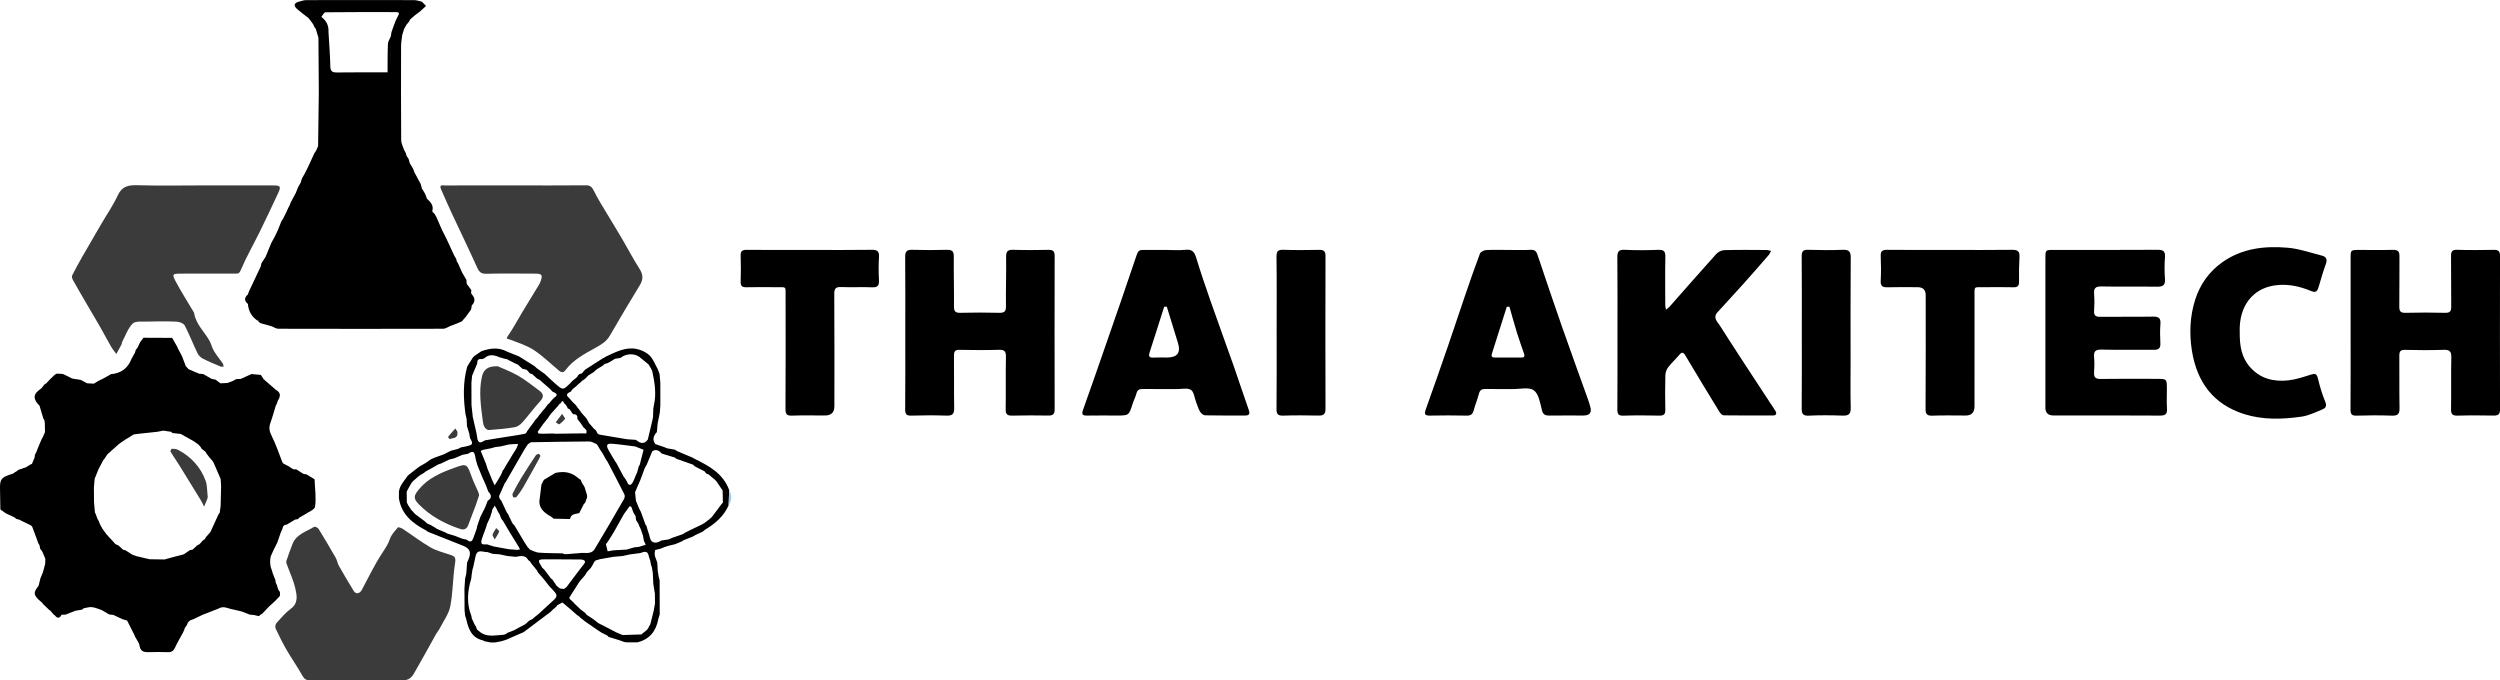
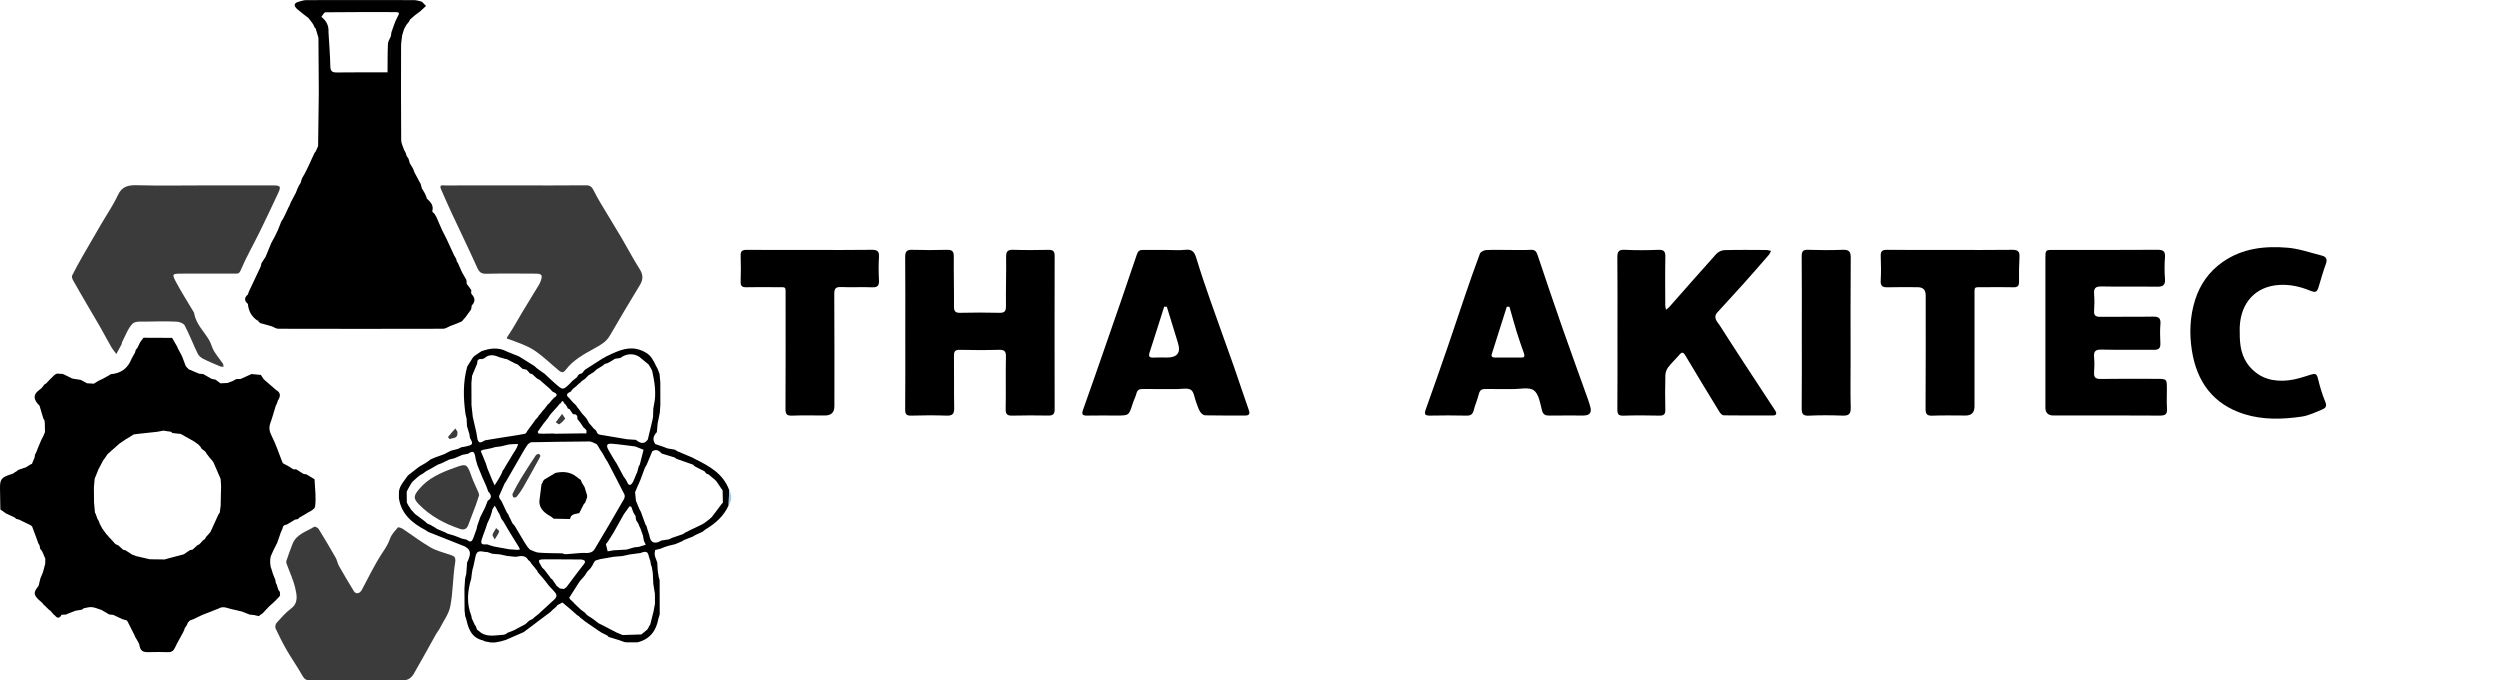
<svg xmlns="http://www.w3.org/2000/svg" id="Layer_1" data-name="Layer 1" viewBox="0 0 180.922 49.238">
  <defs>
    <style> .cls-1 { fill: #9dcaec; } .cls-2 { fill: #3a3b3a; } </style>
  </defs>
  <path class="cls-2" d="m37.36,13.418c1.677,0,3.355.009,5.032-.008.326-.003.448.12.586.402.293.596.656,1.159.996,1.731.345.58.702,1.153,1.043,1.735.427.73.818,1.481,1.273,2.193.264.413.263.757.015,1.165-.737,1.211-1.464,2.428-2.172,3.655-.244.423-.611.641-1.019.868-.798.444-1.625.869-2.191,1.627-.171.23-.323.16-.492.019-.597-.497-1.157-1.053-1.804-1.474-.525-.341-1.149-.537-1.743-.763-.193-.073-.292-.023-.115-.277.381-.546.691-1.14,1.036-1.712.388-.643.783-1.282,1.172-1.925.064-.105.12-.218.16-.334.142-.41.072-.514-.371-.516-1.19-.006-2.381-.02-3.571.009-.373.009-.519-.126-.664-.45-.595-1.324-1.232-2.63-1.846-3.946-.265-.568-.514-1.143-.767-1.716-.163-.37.14-.28.303-.28,1.353-.007,2.706-.004,4.058-.004.361,0,.721,0,1.082,0Z" />
  <path class="cls-2" d="m14.574,13.418c1.731,0,3.462-.002,5.193,0,.531,0,.586.078.366.551-.445.955-.896,1.907-1.36,2.853-.45.915-.962,1.802-1.356,2.739-.122.291-.261.236-.426.237-1.298.008-2.596.003-3.895.005-.62.001-.662.035-.373.58.379.714.816,1.398,1.228,2.094.036.061.088.121.099.188.128.79.721,1.318,1.096,1.968.14.243.197.535.341.775.188.314.43.597.638.9.042.061.038.154.055.233-.079-.006-.166.007-.234-.022-.42-.178-.845-.35-1.251-.557-.158-.081-.319-.226-.394-.382-.323-.669-.591-1.366-.933-2.024-.08-.154-.372-.268-.572-.277-.726-.032-1.455-.025-2.182-.006-.349.009-.826-.048-1.018.148-.342.348-.513.864-.75,1.313-.032.06-.025.14-.056.201-.12.231-.248.457-.373.685-.127-.176-.269-.344-.377-.531-.274-.476-.528-.964-.8-1.441-.302-.529-.617-1.051-.924-1.578-.345-.592-.691-1.183-1.025-1.78-.057-.101-.114-.263-.072-.348.234-.475.492-.938.755-1.399.449-.787.907-1.569,1.363-2.351.399-.684.857-1.341,1.186-2.058.314-.683.8-.747,1.453-.729,1.531.043,3.065.014,4.598.013Z" />
  <path class="cls-2" d="m25.805,49.228c-1.118,0-2.237-.01-3.355.007-.291.005-.43-.09-.572-.347-.344-.62-.759-1.201-1.114-1.815-.3-.517-.568-1.053-.821-1.595-.048-.103-.008-.312.072-.4.324-.36.644-.738,1.03-1.024.558-.413.44-.964.328-1.461-.138-.613-.416-1.194-.63-1.791-.022-.062-.041-.142-.021-.2.144-.42.285-.842.453-1.253.284-.697.996-.875,1.56-1.225.057-.035.266.062.32.15.425.687.837,1.383,1.237,2.085.105.184.133.412.238.597.347.612.706,1.218,1.074,1.817.153.249.431.193.58-.085.477-.89.914-1.807,1.465-2.648.226-.345.442-.658.576-1.056.102-.303.354-.562.57-.814.033-.039.249.036.351.103.675.446,1.321.941,2.02,1.346.42.243.916.357,1.382.52.268.094.462.127.392.558-.172,1.048-.152,2.129-.351,3.17-.109.569-.501,1.084-.773,1.62-.071.139-.181.258-.257.394-.537.958-1.059,1.926-1.611,2.875-.173.298-.429.492-.837.481-1.1-.028-2.201-.01-3.301-.009Z" />
  <path d="m47.786,29.349c-.012.171-.023.342-.035.512-.053.264-.107.528-.16.792-.019.207-.037.414-.056.621-.249.26-.341.541-.114.863.216.073.432.146.648.22.076.031.151.062.227.092.179.03.357.06.536.09.073.045.146.089.219.134.03.009.06.018.089.027.073.033.145.065.218.098.255.107.509.214.764.321l.131.077c1.054.52,2.083,1.068,2.518,2.272-.014.368-.028.735-.042,1.103-.351.797-.981,1.326-1.704,1.764-.057.046-.113.092-.17.138-.174.081-.349.163-.523.244-.069.04-.138.079-.206.119-.209.082-.418.165-.627.247-.042.026-.085.053-.127.079-.102.046-.203.092-.305.137-.079.03-.158.061-.237.091-.144.034-.287.068-.431.102-.108.034-.217.069-.325.103,0,0-.004.002-.004.002-.074.032-.147.065-.221.097-.145.037-.291.074-.436.112-.013.08-.025.161-.038.241.008.066.015.131.023.197l.167.469c.011.193.022.387.034.58.013.084.026.168.038.252.011.066.022.133.033.199.022.08.044.16.066.24.003.825.006,1.65.008,2.475-.034.111-.068.221-.101.332-.157.878-.626,1.477-1.52,1.696-.253,0-.505,0-.758,0-.062-.008-.124-.017-.186-.025-.124-.045-.248-.09-.372-.135-.252-.077-.504-.154-.757-.231-.035-.035-.07-.071-.105-.106-.144-.072-.288-.144-.432-.216-.066-.044-.131-.087-.197-.131-.322-.221-.643-.442-.965-.663-.039-.032-.077-.064-.116-.095-.082-.063-.164-.126-.246-.19-.033-.035-.065-.069-.098-.104l-.011-.008c-.038-.022-.075-.045-.113-.067-.163-.145-.327-.289-.49-.434-.031-.026-.062-.052-.093-.077-.121-.101-.242-.202-.363-.303-.038-.034-.077-.067-.115-.101-.121.063-.242.125-.364.188-.028.038-.056.076-.084.114-.098.084-.195.168-.293.252-.033.037-.066.073-.099.11-.619.466-1.237.931-1.856,1.397-.042.03-.084.059-.125.089-.428.186-.856.373-1.283.559-.113.033-.226.067-.338.1-.142.027-.284.055-.426.082-.109,0-.218.001-.327.002-.144-.028-.289-.056-.433-.084l-.129-.067c-.818-.182-1.049-.826-1.205-1.528-.027-.082-.054-.164-.081-.247l-.042-.398c-.003-.526-.006-1.052-.009-1.578.016-.24.032-.48.048-.72.028-.118.057-.236.085-.354.02-.275.04-.55.06-.825.023-.045.046-.089.07-.134.153-.368.264-.729-.186-.983-.045-.022-.091-.044-.136-.066-.856-.34-1.713-.68-2.569-1.02-.06-.041-.121-.082-.181-.123-.963-.505-1.757-1.151-1.934-2.311l.002-.27c-.056-.574.363-.928.63-1.352.029-.025.057-.051.086-.076.208-.163.416-.327.624-.49l.19-.134c.116-.065.231-.13.347-.195.065-.043.131-.086.196-.129l.206-.154c.09-.041.18-.082.27-.124.24-.087.48-.175.721-.262.161-.083.322-.166.484-.249.176-.046.352-.092.528-.138.071-.036.141-.073.212-.109.095-.018.19-.035.286-.053.587-.122.62-.178.36-.625l-.044-.292c-.057-.188-.114-.376-.171-.564-.009-.177-.017-.353-.026-.53-.027-.113-.054-.226-.081-.339-.16-1.154-.192-2.304.124-3.441l.076-.128c.112-.177.223-.355.335-.532.036-.036.073-.071.109-.107.107-.074.213-.147.32-.221.066-.043.132-.085.197-.128.62-.217,1.238-.301,1.849.033.101.041.203.082.304.123.183.073.367.146.55.219.042.026.084.052.125.078.334.208.667.416,1.001.624l.167.155c.126.091.253.183.379.274.064.044.128.088.191.132.269.249.531.507.809.746.513.441.518.436,1.002-.021.066-.072.132-.143.198-.215.083-.066.167-.132.25-.198.036-.035.072-.07.109-.106.013-.026.025-.053.038-.079.033-.033.067-.067.1-.1.059-.019.118-.037.177-.056.034-.033.068-.067.102-.1.016-.024.032-.048.046-.072.035-.034.07-.069.104-.103.422-.27.844-.541,1.265-.811.043-.022.086-.043.129-.065l.01-.006c.04-.024.081-.049.121-.073.688-.32,1.379-.69,2.165-.545.343.063.716.233.963.471.265.255.398.646.589.978.046.123.093.247.139.37.018.203.036.407.054.61,0,.558.002,1.116.003,1.673Zm-11.185,16.537l.013-.005c.038-.029.075-.057.113-.086.163-.064.327-.128.49-.192.112-.061.223-.123.335-.184.144-.075.288-.151.432-.226.039-.03.078-.059.116-.089.036-.037.073-.074.109-.112.04-.031.081-.063.121-.094.073-.035.146-.07.219-.106.037-.036.073-.071.11-.107.101-.08.202-.16.303-.24.037-.034.074-.068.11-.102.34-.314.678-.631,1.023-.939.192-.172.246-.345.055-.549-.033-.038-.066-.077-.099-.115-.105-.111-.209-.223-.314-.334-.111-.143-.221-.285-.332-.428l-.197-.234c-.098-.113-.196-.227-.294-.34-.01-.031-.021-.062-.033-.093-.031-.038-.062-.077-.093-.115l-.147-.185c-.065-.079-.13-.158-.195-.237-.015-.025-.029-.05-.042-.076-.031-.037-.062-.074-.093-.111-.026-.012-.051-.026-.075-.043-.216-.41-.573-.301-.916-.247-.204-.021-.409-.042-.613-.062-.182-.039-.365-.079-.547-.118-.17-.012-.34-.025-.51-.037-.126-.043-.253-.085-.379-.128-.309.026-.726-.263-.853.292-.056.259-.112.518-.167.777-.019.065-.039.131-.058.196-.019.116-.038.232-.056.348-.011.101-.021.202-.032.302-.274.902-.353,1.803.007,2.703.011.065.022.13.033.195.022.044.043.089.065.133.046.101.092.202.138.302.028.041.056.083.085.124l.089.241c.04.031.08.061.12.092.544.513,1.199.306,1.826.278.045-.017.089-.035.134-.052Zm5.747-14.854c-.039-.031-.077-.062-.116-.094-.073-.107-.146-.215-.218-.322-.061-.08-.123-.159-.184-.239-.017-.023-.033-.047-.049-.071.029-.237-.077-.347-.315-.332v-.002c-.086-.123-.172-.247-.258-.37-.04-.014-.08-.029-.12-.043l-.052-.126-.003-.006c-.044-.062-.088-.124-.133-.187-.022-.016-.044-.031-.067-.045-.074-.212-.158-.222-.255-.014-.026.012-.052.025-.076.041-.048.06-.095.12-.143.181-.069.076-.138.152-.207.228l-.308.342h0c-.073.107-.147.214-.22.321h0c-.096.118-.191.236-.287.354-.143.201-.286.403-.428.604.022.042.045.084.067.126.111.002.221.005.332.007l.049.012.049-.013c.216-.004.433-.008.649-.012.038.006.076.011.114.017.683-.009,1.366-.018,2.049-.027.072.002.144.005.215.007.005-.071.01-.142.015-.212l-.002-.002-.092-.117-.007-.007Zm.091,13.437c.039.031.078.063.118.094.067.042.134.085.201.127.064.043.127.086.191.129.122.095.245.189.367.284.144.072.288.145.433.217.284.149.569.297.853.446.152.063.303.127.455.19.452-.014.904-.028,1.355-.042.129-.105.259-.211.388-.316,0,0,.035-.033.035-.033.023-.033.047-.065.07-.098l.073-.152c.026-.04.053-.079.079-.119.08-.317.16-.634.24-.951.034-.186.069-.372.103-.558-.002-.24-.004-.479-.006-.719-.038-.235-.076-.47-.114-.705-.013-.266-.026-.531-.039-.797-.013-.084-.027-.167-.04-.251-.011-.065-.023-.13-.034-.194-.018-.047-.037-.093-.055-.14-.017-.096-.034-.192-.051-.287-.027-.081-.054-.161-.082-.242-.061-.208-.064-.474-.403-.407-.079.026-.158.052-.237.078-.253.033-.505.066-.758.1-.181.039-.363.079-.544.118-.206.017-.412.034-.618.051-.334.058-.669.117-1.003.175-.109.033-.218.066-.327.1-.033.039-.065.079-.098.118l-.11.215c-.027.041-.053.083-.08.124-.015.026-.03.052-.045.077-.085.088-.169.176-.254.265-.06.093-.12.186-.18.279-.032.038-.064.075-.096.113-.068.077-.136.155-.205.232-.031.038-.061.076-.092.114-.245.385-.49.769-.736,1.154.022.038.043.076.065.114.076.069.152.139.228.208l.096.111.225.213c.073.07.147.14.22.21.104.078.209.155.313.233.031.039.063.077.094.116l.002.005Zm-2.573-2.614c.036.028.072.057.108.085.104.153.208.306.312.459.078.063.156.125.234.188.098.012.196.024.294.036.061-.045.123-.091.184-.136.139-.186.276-.373.416-.558.278-.367.552-.737.838-1.097.153-.193.088-.282-.119-.334-.047-.003-.093-.006-.14-.009-.875-.004-1.751-.014-2.626-.009-.417.002-.449.073-.234.417.037.059.069.121.103.182l.161.154.383.504c.025.037.049.073.074.11l.01.01Zm-9.995-7.019c-.03.038-.06.077-.09.115-.057.098-.115.196-.172.295-.021.039-.043.078-.064.117l-.006.008c-.036.071-.071.141-.107.212.003.258.006.517.008.775.035.072.071.145.106.217l.003.002c.027.04.055.08.082.12.044.069.089.137.133.206.035.035.07.07.104.105l.003.004c.049.057.098.114.147.172l.695.521c.072.063.144.125.216.188.08.034.16.068.239.102.11.065.22.13.331.195l.01.007c.04.027.08.055.12.082.206.087.412.174.618.261.044.025.087.051.131.076.173.051.345.102.518.153l.53.209c.118.027.235.053.353.08.184.155.35.212.454-.081l.043-.102c.073-.201.145-.402.218-.603l.037-.193c.074-.215.147-.431.221-.646.049-.099.098-.198.147-.297.046-.09.092-.18.138-.271.013-.027.026-.055.039-.082.02-.043.039-.086.059-.129.023-.06.047-.119.07-.179.018-.047.037-.094.055-.141.008-.032.018-.063.03-.093.334-.2.277-.426.046-.665-.05-.136-.101-.273-.151-.409-.066-.15-.132-.3-.198-.449-.013-.026-.027-.051-.041-.076-.135-.331-.269-.663-.404-.994-.005-.032-.012-.064-.023-.095-.015-.046-.029-.093-.044-.139-.017-.064-.033-.128-.05-.191-.09-.581-.166-.631-.566-.379l-.387.068c-.196.084-.392.169-.588.253-.125.031-.25.062-.376.092-.191.093-.381.186-.572.278-.08.029-.16.057-.241.086-.18.104-.36.208-.541.312-.098.051-.196.101-.294.152-.081.06-.163.12-.244.18-.071.04-.142.08-.213.12-.061.048-.123.096-.184.144-.076.068-.152.136-.228.204-.037.032-.073.064-.11.097l-.011.007Zm6.592-.877l.005-.007.112-.206c.11-.18.221-.359.331-.539.04-.069.081-.137.121-.206.041-.068.082-.135.123-.203.056-.085.111-.17.167-.256.028-.055.057-.11.085-.165.031-.081.063-.161.094-.242h-.256c-.139.01-.278.02-.417.029l-.578.139c-.099.013-.199.025-.298.038-.036.004-.072.008-.108.013l-.004.002c-.109.03-.218.06-.327.09-.185.036-.369.072-.554.108-.06.027-.173.074-.172.077.121.31.251.616.38.923.034.112.067.223.101.335l.255.614c.03.076.061.153.091.229.06.131.12.261.18.392.085-.133.169-.267.254-.4.015-.026.03-.051.045-.077.05-.088.099-.177.149-.265.014-.025.027-.051.039-.078.02-.046.041-.092.061-.137.009-.032.019-.063.03-.095l.09-.116Zm2.621-3.988h0c.047-.061.095-.121.142-.181.017-.023.034-.045.052-.066.031-.034.062-.068.093-.101.019-.022.037-.043.057-.065.076-.102.152-.203.229-.305.023-.015.047-.03.07-.045.064-.078.128-.156.192-.234.054-.058.109-.116.163-.174.413-.259.11-.354-.108-.468l-.006-.006-.15-.169c-.213-.185-.425-.37-.638-.555-.036-.033-.073-.066-.109-.1-.073-.039-.145-.078-.218-.118l-.333-.309c-.059-.017-.118-.034-.177-.052-.029-.036-.057-.071-.086-.107-.019-.023-.039-.046-.058-.068l-.109-.099c-.093-.02-.186-.039-.279-.059-.112-.102-.224-.205-.336-.307l-.229-.096c-.188-.098-.377-.196-.565-.295-.063-.012-.125-.024-.188-.036-.046-.015-.092-.03-.139-.046-.065-.017-.13-.034-.195-.05-.381-.168-.758-.259-1.109.068-.058.02-.116.04-.174.061-.244-.04-.354.065-.337.309-.032.076-.064.153-.095.229-.093.222-.186.444-.279.665-.016.169-.032.338-.049.507.002.54.004,1.08.005,1.62.031.287.063.574.094.861.086.373.172.746.258,1.119.027.163.054.327.082.49.125.396.342.171.539.079.29-.049.58-.097.871-.146.498-.078.995-.156,1.493-.234.185-.034.37-.067.555-.101.035-.036.069-.072.104-.109.013-.029.025-.058.037-.086.12-.163.24-.325.361-.488.016-.023.033-.045.05-.066.058-.084.116-.168.174-.251.036-.039.072-.077.109-.116.031-.036.062-.072.093-.108.014-.026.028-.052.042-.077.033-.039.065-.078.098-.117Zm-2.929,7.254l-.003-.003c-.05-.085-.1-.169-.15-.254-.014-.032-.027-.065-.039-.098l-.159-.278c-.062.1-.124.199-.185.299h0c-.004.04-.008.079-.012.118-.043.135-.086.27-.129.405-.021.045-.041.089-.062.134v.004c-.055.116-.108.232-.161.348-.029.093-.058.185-.087.278l-.133.37c-.023.059-.046.119-.069.178-.036.108-.073.216-.109.325-.143.548.349.251.516.386l.384.116c.06.011.121.021.181.032l.906.165c.201.014.402.028.603.043.062-.011.124-.021.185-.032-.033-.066-.065-.132-.098-.198-.213-.344-.426-.688-.639-1.031-.025-.045-.049-.09-.074-.134-.015-.024-.031-.046-.047-.069-.117-.2-.235-.4-.352-.6-.048-.064-.096-.128-.144-.192-.041-.104-.081-.208-.122-.312Zm5.944-9.645c-.034.036-.067.073-.101.109-.042.031-.084.063-.126.094-.054.053-.108.105-.162.158-.08.064-.161.129-.241.193-.034.038-.069.076-.103.114-.013.025-.026.051-.039.077-.23.115-.462.229-.129.491.087.099.175.199.262.298.074.07.148.141.222.211.028.044.057.087.085.131.049.06.097.12.146.181.048.067.095.134.143.201.028.035.055.071.083.106.07.077.141.153.211.23.032.039.063.079.095.118h.001c.064.115.129.228.193.342.086.098.172.196.259.293l.097.114c.024.017.048.034.073.05.029.031.059.063.088.094.012.031.023.063.032.096.027.039.055.079.082.118.038.018.075.035.113.053.666.112,1.333.224,1.999.336.211.014.422.028.634.043.295.234.586.368.865-.022.111-.468.223-.937.334-1.405.015-.082.03-.165.045-.247.006-.195.012-.39.018-.584.015-.084.03-.167.045-.251.189-.838.053-1.661-.125-2.481-.036-.072-.072-.144-.107-.215h-.001c-.053-.086-.105-.171-.158-.256-.224-.183-.448-.366-.672-.55-.411-.269-.961-.235-1.362.085-.133.021-.266.041-.399.062-.042.027-.084.054-.126.081-.069.043-.138.086-.207.128-.069.036-.138.072-.207.108-.062.016-.124.033-.186.049-.056.047-.113.093-.169.14-.136.082-.272.165-.408.247-.038.033-.077.067-.115.1l-.114.107-.4.249c-.071.075-.141.151-.212.226-.083.057-.165.115-.248.172,0,0-.006.006-.006.006Zm4.261,10.691c-.033-.068-.066-.135-.098-.203-.022-.059-.044-.118-.067-.177-.055-.085-.109-.171-.164-.256-.013-.097-.025-.195-.038-.292-.053-.086-.106-.173-.159-.259-.049-.136-.097-.271-.146-.407-.042-.014-.083-.028-.125-.043-.139.193-.278.387-.417.58l-.075.13c-.183.327-.365.654-.548.981-.038.067-.076.134-.113.201-.112.18-.224.359-.335.539-.027.04-.053.08-.08.12-.013.028-.03.052-.052.074-.032.04-.064.08-.095.12l.127.521c.138-.025.276-.05.414-.075.316-.017.633-.035.949-.052.192-.055.384-.11.576-.165.101-.01.201-.019.302-.029.171-.052.342-.104.514-.156-.044-.096-.088-.192-.132-.288-.024-.128-.047-.257-.071-.385-.054-.154-.109-.309-.163-.463l-.005-.017Zm-.381-5.962c-.562-.067-1.122-.151-1.685-.196-.373-.03-.447.099-.27.433.156.295.34.577.511.864.027.04.055.08.082.12.176.329.353.657.529.986.032.04.064.079.097.119.014.026.029.051.045.076.026.043.052.085.078.128.117.32.271.34.438.042.084-.15.137-.318.204-.478.034-.074.068-.148.102-.221.038-.143.076-.287.114-.43.025-.041.05-.083.075-.124.091-.36.182-.72.274-1.08-.198-.079-.395-.157-.593-.236Zm6.239,4.173c.032-.036.064-.072.096-.107l-.019-.887-.089-.124-.35-.52c-.034-.038-.069-.076-.103-.113-.079-.066-.157-.131-.236-.197-.076-.064-.152-.129-.228-.193-.056-.023-.112-.045-.167-.068-.031-.035-.062-.07-.093-.104-.015-.024-.032-.046-.05-.068-.114-.056-.227-.111-.341-.167-.128-.066-.255-.132-.382-.199-.031-.035-.062-.07-.094-.105-.404-.143-.809-.285-1.213-.428-.04-.031-.08-.062-.12-.093-.313-.095-.626-.191-.938-.286-.19-.214-.4-.345-.686-.169-.133.321-.265.641-.398.962-.048.084-.096.168-.143.252-.107.289-.214.578-.321.867-.019.043-.039.086-.058.129-.024.06-.048.119-.073.179l-.068.137c-.042.104-.084.208-.126.311-.02.043-.039.087-.059.13.021.207.042.413.063.62.081.195.162.39.243.584.017.035.034.069.052.104l.058.101c.111.308.222.616.334.924.026.038.053.077.079.115.017.067.035.134.052.2.05.155.1.311.151.466.06.352.185.624.625.506.091-.043.181-.086.272-.13.165-.024.33-.048.494-.072.09-.039.179-.079.269-.118.253-.088.507-.175.76-.263.064-.041.128-.082.192-.122.023-.019.05-.031.079-.036.076-.04.153-.08.229-.119.287-.137.575-.275.862-.412.069-.039.137-.079.206-.118.122-.094.245-.188.367-.282.057-.051.114-.102.171-.154.234-.311.467-.621.701-.932Zm-14.192,2.866c.045.072.09.144.135.215.064.072.128.143.193.215.211.075.418.199.633.215.569.042,1.141.037,1.711.051.046.018.093.036.139.054l.179.004c.296-.024.592-.048.888-.072.389-.066.871.134,1.135-.302.723-1.197,1.422-2.408,2.121-3.619.051-.088.069-.244.026-.33-.396-.79-.808-1.572-1.216-2.356-.044-.066-.087-.132-.131-.198-.077-.141-.154-.282-.232-.423-.058-.084-.115-.168-.173-.252l-.166-.285c-.027-.04-.053-.079-.08-.119-.18-.069-.361-.199-.541-.199-1.415.005-2.829.035-4.244.057-.034.027-.068.053-.102.08-.028.016-.056.032-.083.049-.03.041-.06.082-.09.123-.066.103-.136.204-.198.31-.441.763-.88,1.527-1.319,2.291-.028.038-.056.076-.084.114-.137.31-.275.62-.412.93.009.048.018.095.026.143.011.028.025.053.043.076.031.039.063.078.094.117.131.278.263.557.394.835.038.056.077.112.115.168l.069.172c.024.041.047.082.071.123.047.103.095.206.142.308.029.036.058.072.086.108.02.018.04.036.06.054.041.066.081.132.122.198l.62,1.044c.023.033.046.067.069.1Z" />
  <path class="cls-2" d="m33.105,31.245c.053.557-.355.41-.549.538-.008.005-.144-.147-.135-.159.169-.213.352-.415.531-.619.07.11.14.221.152.239Z" />
  <path class="cls-1" d="m52.73,36.571c.014-.368.028-.735.042-1.103.2.376.209.744-.042,1.103Z" />
  <g>
    <path d="m34.141,21.297h0c-.008-.029-.022-.056-.041-.079-.002-.041-.004-.081-.006-.122.018-.032.022-.066.013-.101-.058-.081-.115-.163-.173-.244-.049-.064-.098-.127-.148-.191-.006-.037-.012-.075-.018-.112-.005-.063-.009-.125-.014-.188-.105-.182-.21-.365-.315-.548-.1-.224-.199-.448-.299-.672-.027-.04-.054-.08-.08-.12-.015-.062-.031-.125-.046-.187-.05-.086-.1-.171-.15-.256l-.567-1.228c-.103-.203-.207-.405-.31-.608-.133-.307-.266-.615-.4-.922-.05-.087-.1-.173-.15-.26l-.02-.019c-.035-.028-.069-.057-.104-.085-.016-.027-.025-.056-.028-.087.118-.406-.131-.652-.391-.893,0,0,0,0,0,0-.006-.031-.016-.061-.029-.09-.023-.025-.049-.047-.067-.075h0c.019.028.044.051.067.075-.014-.04-.027-.08-.041-.12-.007.011-.021.027-.025.037.005-.01.018-.026.025-.037-.029-.062-.058-.124-.087-.187-.068-.112-.135-.224-.203-.335h0c-.03-.112-.06-.224-.09-.335-.013-.027-.028-.052-.046-.076-.137-.258-.274-.516-.412-.773h0c-.016-.045-.033-.09-.049-.134-.012-.034-.024-.069-.037-.103-.039-.069-.078-.138-.117-.206-.043-.069-.086-.139-.129-.208l-.065-.24c-.008-.03-.017-.059-.028-.087-.045-.065-.089-.13-.134-.194-.019-.066-.037-.132-.056-.198-.045-.086-.09-.172-.135-.259-.07-.228-.2-.455-.202-.684-.016-2.267-.014-4.535-.008-6.802,0-.266.052-.532.081-.799h0c.047-.152.094-.303.141-.455-.074.019-.124.045-.157.076-.041.039-.054.087-.051.14-.002-.053.011-.101.051-.14.033-.032.083-.058.157-.076.057-.1.114-.201.17-.301l.13-.158c.021-.024.041-.048.061-.073l.056-.134c.116-.102.231-.203.347-.305.142-.107.285-.214.427-.321l.003-.008c.13-.12.261-.24.391-.359-.1-.102-.199-.205-.299-.307-.185-.04-.37-.114-.556-.115-2.609-.008-5.218-.007-7.828,0-.169,0-.337.07-.506.108h0c-.402.107-.402.311-.12.555.255.22.528.42.794.629.044.055.089.11.133.165.051.069.102.138.153.206l.073.104c.024.059.048.118.071.178.033.038.067.077.1.115.066.221.132.442.198.663h0c.008,1.189.016,2.378.025,3.568.021-.048.055-.095.071-.142.005-.016.009-.032.009-.048.002-.524.002-1.049.002-1.573,0,.524,0,1.049-.002,1.573,0,.016-.003.032-.009.048-.016.048-.05.095-.071.142,0,.175,0,.35,0,.526h0c-.016,1.25-.033,2.501-.049,3.751h0c-.057.125-.114.249-.171.374-.03.04-.06.079-.09.119-.143.311-.286.623-.429.934-.017.035-.033.07-.05.104-.073.147-.146.294-.22.441-.065.113-.13.226-.195.34-.023.066-.046.132-.069.197-.011.044-.022.088-.033.132-.042.07-.084.139-.127.209-.034.07-.069.139-.103.209l-.002.003c-.04.104-.079.208-.119.312-.014.032-.03.062-.05.09-.107.202-.213.403-.32.605-.037.091-.073.183-.11.274-.02.034-.041.069-.061.103-.069.15-.139.3-.208.45-.059.118-.118.235-.177.352l-.005.007c-.042.066-.083.131-.125.197-.082.208-.164.416-.246.624-.073.151-.145.303-.218.454-.036.065-.072.131-.107.196-.048.088-.097.177-.145.265-.14.339-.28.679-.42,1.018-.097.149-.195.299-.292.448-.01.035-.02.071-.03.106-.01.048-.02.097-.03.145-.283.6-.566,1.201-.85,1.801-.016.044-.032.087-.048.131-.01.029-.019.058-.026.087,0,.046,0,.092-.001.138,0-.046,0-.092.001-.138-.268.228-.285.458-.006.69h0c.046.5.254.908.677,1.195.024-.016.048-.031.072-.047.009.045.018.091.027.136l.003.003c.038.033.076.067.114.1.283.08.566.159.849.239h0c.152.06.304.171.456.172,3.979.01,7.958.011,11.937,0,.17,0,.339-.129.509-.198h0l.005-.003c.153-.057.306-.114.459-.172.129-.056.258-.112.387-.168.049-.06.098-.119.147-.179.035-.038.07-.075.105-.113.136-.188.271-.375.407-.563.016-.097.033-.194.049-.291h0c.26-.27.257-.539-.004-.806ZM23.263,1.226l.17.364-.17-.364-.006-.006c.098-.115.195-.33.295-.331,1.689-.02,3.378-.016,5.068-.013.337,0,.273.118.142.356-.187.34-.291.725-.431,1.09.13-.2.264-.397.396-.596-.132.199-.265.397-.396.596-.016.104-.032.208-.048.312-.003.761,0,1.522-.012,2.282h0c.011-.761.009-1.522.012-2.282-.073.178-.2.355-.208.536-.031.688-.022,1.378-.029,2.067.04.008.074.012.102.011-.028,0-.062-.003-.102-.011-1.223,0-2.446-.01-3.669.007-.347.005-.465-.1-.472-.458-.017-.823-.085-1.645-.132-2.468.027-.456-.148-.817-.51-1.091Zm-.102,7.493c0-.116-.001-.231-.001-.347,0,.116.002.231.001.347Zm-.182-7.916c.142-.046.284-.133.426-.133.907-.004,1.814-.006,2.72-.007-.907,0-1.814.002-2.72.007-.142,0-.284.087-.426.133h0Zm5.303,4.324c0-.01.001-.019.001-.03,0,.01,0,.02-.001.03Zm-7.143,18.466c-.242,0-.485.004-.727.009.242-.005.485-.009.727-.009,1.272,0,2.544,0,3.816,0-1.272,0-2.544,0-3.816,0Z" />
    <path d="m18.618,23.187c.033.03.066.059.099.089-.009-.045-.018-.091-.027-.136-.024.016-.048.031-.072.047Z" />
  </g>
  <g>
-     <path d="m180.922,18.51c0-.34-.13-.434-.448-.428-.884.014-1.768.024-2.652-.004-.375-.012-.448.128-.443.466.017,1.207-.003,2.415.013,3.622.004.333-.063.482-.44.472-.955-.026-1.912-.024-2.868,0-.364.009-.455-.117-.45-.463.018-1.207-.001-2.414.012-3.622.004-.345-.105-.481-.467-.472-.811.022-1.623.006-2.435.007-.631,0-.633.001-.633.611,0,1.802,0,3.604,0,5.406,0,1.838.008,3.676-.007,5.514-.003.34.071.473.442.461.847-.028,1.696-.03,2.543,0,.423.015.571-.108.562-.545-.026-1.261,0-2.522-.015-3.784-.004-.326.086-.439.425-.431.92.021,1.841.031,2.76-.003.44-.016.59.095.578.557-.032,1.242.004,2.487-.02,3.729-.008.386.115.487.488.476.865-.026,1.732-.016,2.597-.004.312.004.46-.086.459-.428-.008-3.712-.008-7.424,0-11.135Z" />
    <path d="m75.879,18.082c-.847.015-1.696.025-2.543-.004-.403-.014-.53.107-.524.515.016,1.188-.027,2.377-.012,3.566.005.387-.119.487-.491.478-.937-.024-1.876-.022-2.813,0-.354.008-.46-.101-.457-.456.011-1.206-.026-2.413-.014-3.62.004-.388-.135-.49-.502-.481-.829.022-1.66.025-2.489-.001-.4-.013-.531.11-.527.518.019,1.837.008,3.675.008,5.513s.009,3.675-.008,5.513c-.003.348.085.466.447.455.847-.026,1.696-.03,2.543,0,.43.016.566-.12.557-.55-.025-1.261.001-2.522-.016-3.783-.004-.332.096-.435.429-.427.937.02,1.876.026,2.813-.002.397-.012.528.089.519.505-.028,1.26.005,2.522-.019,3.783-.008.39.122.484.49.474.865-.025,1.731-.016,2.597-.004.314.004.458-.09.457-.43-.007-3.711-.008-7.422,0-11.134,0-.34-.13-.434-.448-.428Z" />
    <path d="m128.078,29.116c-1.209-1.848-2.429-3.689-3.613-5.553-.163-.257-.528-.57-.183-.953.632-.701,1.278-1.39,1.908-2.093.608-.678,1.205-1.365,1.802-2.052.076-.087.12-.202.178-.305-.117-.024-.233-.068-.35-.068-1.01-.005-2.021-.018-3.031.01-.2.005-.449.127-.584.277-1.144,1.269-2.267,2.557-3.399,3.837-.067.076-.157.132-.236.197-.02-.097-.056-.194-.056-.291-.004-1.171-.018-2.343.006-3.514.008-.391-.084-.545-.506-.528-.811.033-1.625.037-2.435-.001-.456-.022-.537.155-.533.561.018,1.82.008,3.64.008,5.46,0,1.838.007,3.676-.007,5.515-.002.333.058.479.437.466.865-.029,1.732-.021,2.598-.003.328.007.444-.095.436-.43-.02-.828-.019-1.658.003-2.487.005-.196.083-.422.201-.578.238-.315.537-.583.791-.886.181-.215.29-.248.453.027.814,1.37,1.641,2.731,2.473,4.09.065.107.199.243.303.244,1.191.017,2.382.012,3.572.009.236,0,.281-.139.175-.321-.126-.216-.276-.419-.413-.629Z" />
    <path d="m89.272,26.459c-.549-1.561-1.121-3.114-1.667-4.676-.362-1.034-.715-2.072-1.034-3.119-.127-.418-.291-.641-.776-.587-.463.051-.936.011-1.405.011-.559,0-1.118.004-1.676-.001-.242-.002-.354.068-.444.337-.741,2.216-1.512,4.423-2.278,6.63-.533,1.537-1.066,3.073-1.614,4.605-.113.315-.051.422.287.416.721-.014,1.442-.004,2.163-.004.873,0,.869,0,1.15-.882.076-.238.2-.463.262-.704.065-.255.194-.34.456-.336.829.015,1.658.003,2.487.007.341.001.759-.101,1.002.057.223.145.257.578.376.884.09.233.158.48.284.691.073.123.241.266.369.269.955.023,1.91.008,2.866.015.337.003.397-.111.284-.428-.378-1.057-.719-2.126-1.091-3.185Zm-4.817-.585c-.325,0-.65-.015-.974.004-.312.018-.378-.091-.284-.379.358-1.098.703-2.201,1.053-3.302l.032-.092c-.011.031-.021.061-.032.092.064,0,.128-.001.191-.002-.042-.061-.085-.121-.127-.182h0c.042.061.085.121.127.182.269.877.537,1.754.808,2.63q.325,1.05-.795,1.049Z" />
    <path d="m114.934,28.94c-.63-1.762-1.273-3.52-1.891-5.286-.606-1.732-1.191-3.472-1.775-5.212-.085-.254-.196-.376-.489-.362-.54.027-1.082.008-1.624.008-.541,0-1.084-.019-1.623.012-.153.009-.386.133-.433.259-.386,1.023-.742,2.057-1.096,3.092-.407,1.189-.797,2.384-1.207,3.572-.531,1.539-1.067,3.077-1.617,4.61-.122.339-.061.45.308.443.884-.017,1.769-.019,2.652.002.314.007.443-.115.517-.401.103-.396.268-.776.369-1.172.072-.285.222-.362.499-.355.649.017,1.299,0,1.949.007.521.005,1.179-.163,1.526.089.359.261.46.924.588,1.433.09.356.268.401.57.396.812-.013,1.624-.004,2.436-.004q.667,0,.499-.615c-.047-.173-.099-.346-.159-.514Zm-4.85-3.065c-.628-.006-1.256-.006-1.885,0-.348.003-.257-.199-.196-.392.347-1.095.695-2.19,1.042-3.285.064,0,.128-.001.191-.002.178.62.346,1.243.536,1.859.158.512.339,1.016.516,1.522.071.203.027.301-.205.299Z" />
    <path d="m156.814,28.164c0-.74,0-.745-.729-.747-1.353-.004-2.705-.014-4.058.007-.387.006-.509-.123-.48-.495.028-.358.031-.722,0-1.08-.036-.413.087-.56.529-.549,1.262.031,2.525.003,3.787.016.343.004.497-.1.481-.462-.021-.467-.035-.939.004-1.404.037-.444-.137-.545-.552-.537-1.262.024-2.525-.002-3.787.015-.351.005-.488-.094-.461-.457.029-.394.031-.794,0-1.188-.033-.414.09-.563.533-.553,1.334.029,2.669-.003,4.003.018.427.007.63-.088.593-.565-.04-.519-.039-1.046,0-1.566.033-.442-.131-.543-.551-.54-2.507.018-5.014.008-7.52.009-.579,0-.581.003-.582.608,0,1.801,0,3.603,0,5.404s0,3.603,0,5.404q0,.565.59.566c.307,0,.613,0,.92,0,2.254,0,4.509-.009,6.763.008.395.003.557-.093.527-.51-.033-.466-.008-.936-.008-1.404Z" />
    <path d="m164.865,20.626c.81-.064,1.557.102,2.289.397.425.171.522.14.652-.288.166-.546.317-1.098.514-1.632.124-.337.03-.526-.292-.606-.817-.204-1.628-.496-2.458-.568-1.66-.143-3.282.03-4.715,1.029-.987.688-1.642,1.629-1.995,2.741-.375,1.182-.43,2.415-.238,3.651.357,2.29,1.545,3.914,3.802,4.622,1.352.424,2.754.378,4.138.18.513-.074,1.007-.317,1.495-.517.205-.084.362-.212.23-.532-.23-.556-.405-1.14-.544-1.726-.088-.369-.237-.352-.535-.257-.529.168-1.068.35-1.615.408-1.056.111-2.017-.117-2.765-.968-.625-.712-.743-1.556-.74-2.445,0-.162-.007-.325.001-.486.089-1.762,1.168-2.875,2.775-3.002Z" />
    <path d="m145.618,18.079c-1.497.021-2.995.008-4.493.008-1.516,0-3.032.009-4.547-.007-.348-.004-.488.088-.472.455.026.594.03,1.191-.001,1.784-.021.402.149.482.506.471.721-.022,1.443-.007,2.165-.006q.584,0,.585.576c0,2.74.01,5.479-.01,8.219-.003.416.117.516.515.501.793-.031,1.588-.009,2.382-.009q.643,0,.645-.661c0-2.65-.002-5.299.001-7.949,0-.771-.073-.67.651-.676.722-.005,1.444-.014,2.165.004.31.008.41-.103.406-.405-.009-.594-.003-1.19.031-1.783.023-.405-.125-.527-.528-.522Z" />
    <path d="m63.611,18.592c.024-.413-.126-.52-.525-.514-1.479.022-2.958.009-4.437.009-1.533,0-3.066.006-4.6-.005-.313-.002-.462.072-.449.42.023.63.019,1.261,0,1.891-.009.316.118.401.415.395.721-.016,1.443-.009,2.164-.004.754.006.672-.098.673.648.003,2.72.008,5.441-.007,8.161-.002.37.083.501.473.485.792-.031,1.587-.009,2.381-.009q.684,0,.685-.674c0-2.702.009-5.405-.009-8.107-.003-.4.095-.534.509-.515.738.034,1.48-.015,2.218.019.421.019.529-.133.508-.526-.03-.557-.032-1.118,0-1.675Z" />
    <path d="m133.925,26.21c0-2.521-.011-5.041.01-7.562.004-.459-.144-.586-.585-.57-.828.031-1.659.029-2.487,0-.387-.014-.48.115-.477.487.018,1.818.008,3.637.008,5.455,0,1.836.011,3.673-.008,5.509-.004.401.069.574.523.551.809-.04,1.623-.032,2.433-.003.439.016.606-.108.593-.573-.031-1.097-.01-2.196-.01-3.295Z" />
-     <path d="m95.927,18.526c.001-.378-.158-.45-.488-.444-.847.016-1.695.026-2.541-.004-.396-.014-.524.084-.519.501.024,1.836.01,3.673.01,5.509,0,1.836.011,3.673-.009,5.509-.004.38.106.492.483.48.846-.027,1.694-.02,2.541-.003.353.007.523-.076.521-.477-.012-3.691-.011-7.382,0-11.073Z" />
  </g>
  <path class="cls-1" d="m52.219,36.483c.032-.036.064-.072.096-.107-.032.036-.064.072-.096.107Z" />
-   <path class="cls-1" d="m52.296,35.488l-.089-.124.089.124Z" />
  <g>
    <path d="m22.767,34.685c-.197-.12-.395-.239-.592-.359-.066-.008-.133-.015-.199-.023-.178-.112-.356-.224-.533-.336-.071-.001-.142-.002-.213-.003-.13-.081-.259-.162-.389-.243-.121-.064-.243-.129-.364-.194-.02-.04-.04-.079-.06-.119-.242-.612-.444-1.245-.742-1.829-.17-.333-.237-.61-.111-.958.151-.416.266-.846.396-1.269.025-.046.05-.093.076-.139.024-.075.048-.15.072-.225.207-.305.222-.575-.141-.776-.294-.255-.588-.509-.881-.764-.069-.105-.139-.21-.208-.314-.225-.022-.45-.043-.674-.065l-.802.361c-.1,0-.2,0-.3.001-.078.044-.156.087-.234.131-.027.012-.054.023-.082.033-.105.04-.211.08-.316.12-.172.009-.344.017-.515.026-.118-.088-.237-.175-.355-.263-.099-.021-.198-.043-.296-.064-.197-.114-.395-.227-.592-.341-.101-.01-.202-.019-.302-.029-.254-.107-.507-.215-.761-.322h0c-.069-.074-.137-.149-.206-.223-.069-.184-.138-.368-.207-.553l-.087-.212c-.091-.171-.182-.342-.273-.512-.018-.046-.037-.091-.056-.137-.122-.211-.244-.422-.365-.633-.691-.003-1.382-.006-2.073-.009-.079.105-.157.211-.236.316-.07.143-.139.286-.209.429-.035.04-.071.081-.106.121-.024.08-.049.16-.073.239-.012.027-.029.051-.048.072-.063.114-.126.229-.189.343-.263.678-.751,1.054-1.482,1.114-.048.004-.092.052-.138.079l-.44.244c-.115.056-.23.111-.345.167-.108.067-.216.133-.324.2-.164-.01-.328-.02-.493-.029-.153-.082-.305-.164-.458-.246-.172-.026-.344-.052-.515-.078-.044-.011-.089-.022-.133-.033-.098-.05-.196-.1-.294-.15-.117-.056-.235-.111-.352-.167-.106-.007-.211-.014-.317-.021l-.126-.002c-.05.029-.101.057-.151.086-.088.086-.177.172-.265.258h0c-.036.036-.072.072-.108.107-.024.02-.044.043-.062.068-.065.068-.129.135-.194.203-.028.015-.058.028-.089.037-.078.098-.156.195-.234.293-.062.05-.124.099-.187.149-.428.32-.413.671.047,1.122.059.201.118.402.177.602.014.045.028.09.043.136.02.065.039.129.059.194.026.043.052.086.078.128.008.066.017.131.025.197l.012.649c-.044.104-.088.208-.132.312-.036.069-.073.138-.109.207l-.007.004c-.106.253-.212.506-.318.759-.01.031-.019.063-.027.094-.045.09-.09.179-.135.269-.007.064-.014.128-.021.192-.064.153-.129.306-.193.459-.038.017-.076.035-.113.052-.123.075-.245.149-.368.224l-.012.011c-.031-.008-.061-.004-.089.012-.137.047-.274.095-.411.142-.035.03-.07.061-.105.091-.047.027-.094.055-.142.082-.04.03-.079.059-.119.089-.085.029-.17.059-.255.087C.109,34.554-.004,34.703,0,35.309c.004.521.017,1.041.027,1.561.104.074.208.147.313.221.023.017.046.034.068.052.218.103.436.205.653.308l.006.004c.037.033.074.065.111.098.065.016.131.032.196.048.235.114.47.228.705.342-.016-.079-.039-.143-.069-.195-.02-.034-.042-.063-.067-.087.025.024.047.053.067.087.029.052.053.116.069.194.055.028.11.056.165.084.028.028.055.056.083.084.12.321.24.641.359.962.025.074.05.148.075.222.034.059.068.117.101.176l.043.245.106.123c.003.037.02.064.051.082.073.173.146.346.219.519-.004.122-.008.244-.011.367l-.164.613c-.062.15-.124.3-.186.45-.042.174-.085.349-.127.524-.375.471-.375.628,0,1.003l.01.006c.089.079.178.157.267.236.018.029.037.058.057.087.147.14.294.28.44.42h0c.027.014.053.03.078.046.08.095.159.189.239.284.028.019.055.038.083.057.185.238.348.228.487-.043.102-.004.205-.009.307-.013.153-.063.305-.126.458-.19.033-.007.065-.016.097-.026l.118-.057c.168-.028.335-.056.503-.084.037-.032.075-.063.112-.095.201-.033.408-.11.603-.088.239.027.469.136.703.21.182.107.364.214.546.32.1.011.201.022.301.033.219.103.438.206.656.309.111.032.222.065.334.097.023.041.045.083.068.124.16.317.32.634.48.951.017.044.035.087.052.131.106.202.273.394.304.606.078.522.435.48.801.475.413-.006.827-.016,1.239.004.272.013.419-.086.532-.333.169-.371.38-.722.574-1.081.033-.07.065-.139.098-.209.004-.035.011-.07.021-.103.056-.082.113-.165.169-.247.023-.059.046-.117.069-.176.05-.049.1-.097.15-.146.08-.03.16-.059.24-.089.216-.103.433-.207.649-.31.391-.153.783-.307,1.174-.46.382-.237.731.026,1.094.071.2.047.399.095.599.142l.572.225c.099.008.199.017.298.025.117.028.233.056.35.083l.021-.007.106-.095c.049-.031.099-.063.148-.094.064-.068.128-.136.192-.204l.224-.238c.031-.032.062-.064.094-.096.082-.073.164-.146.246-.219.066-.063.133-.125.199-.188.079-.083.158-.166.237-.249.026-.033.051-.066.077-.098-.005-.089-.009-.178-.014-.267-.03-.039-.061-.077-.091-.116-.014-.026-.026-.054-.036-.082-.014-.045-.028-.09-.043-.135l-.06-.193c-.022-.044-.044-.088-.067-.132-.01-.067-.019-.135-.029-.202-.061-.151-.121-.303-.182-.454-.017-.06-.035-.121-.052-.181-.037-.111-.074-.221-.11-.332-.012-.098-.024-.197-.035-.295.004-.089.007-.178.011-.267-.053.051-.107.102-.16.153.053-.051.107-.102.16-.153.012-.063.023-.127.035-.19.067-.149.134-.298.201-.447.086-.171.172-.342.258-.513.028-.077.055-.154.083-.232.058-.169.117-.339.175-.508l.119-.272c.018-.059.035-.118.053-.176.034-.035.067-.069.101-.104.06-.015.12-.03.181-.045l.591-.356c.07-.012.139-.024.209-.036.033-.036.066-.073.099-.11.022-.018.046-.032.074-.041.088-.05.177-.1.265-.15.279-.199.765-.368.798-.601.089-.644-.012-1.314-.037-1.973Zm-6.955,2.539c-.194.424-.388.849-.582,1.273-.063.074-.127.149-.19.223l-.003.003c-.035.036-.069.072-.104.108l-.004.003c-.04.066-.081.132-.121.197-.024.013-.048.026-.073.037-.038.034-.075.068-.113.103-.016.023-.032.046-.049.068-.053.052-.106.105-.159.158-.049.024-.098.048-.147.072-.109.102-.218.203-.327.305-.064.012-.129.024-.193.036-.15.102-.299.203-.449.305-.316.083-.632.166-.948.249-.147.041-.294.082-.441.123-.36-.005-.72-.01-1.08-.015-.325-.076-.65-.152-.974-.228-.105-.04-.209-.079-.314-.119-.152-.1-.304-.2-.455-.3-.06-.015-.121-.029-.181-.044-.111-.102-.221-.204-.332-.306-.075-.035-.151-.069-.226-.104-.084-.095-.168-.19-.252-.284-.073-.075-.145-.151-.218-.226-.03-.039-.06-.079-.091-.118-.021-.018-.042-.036-.063-.054-.044-.06-.089-.12-.133-.18-.062-.085-.125-.171-.187-.256-.049-.093-.098-.185-.147-.278-.017-.027-.032-.055-.044-.085-.015-.048-.031-.095-.046-.143-.039-.071-.079-.142-.118-.212-.014-.039-.029-.079-.043-.118-.024-.067-.048-.133-.071-.2-.021-.043-.043-.085-.064-.128-.022-.245-.044-.489-.066-.734-.003-.36-.007-.72-.01-1.08.019-.211.037-.421.056-.632.092-.228.184-.457.277-.685-.081.017-.141.043-.185.075-.044.032-.071.071-.088.114.017-.043.044-.082.088-.114.044-.032.103-.058.185-.075l.224-.424c.037-.073.073-.146.11-.219.033-.039.066-.078.099-.117.072-.108.144-.216.216-.325.287-.256.575-.511.862-.767l.493-.336c.032-.015.064-.031.096-.048.149-.094.298-.189.446-.283.133-.017.266-.034.399-.051.426-.045.853-.087,1.279-.137.154-.018.305-.058.457-.088.189.028.379.056.568.083.034.031.067.061.101.092.202.022.403.044.605.066.322.181.644.362.965.543.107.077.214.154.321.231.049.056.099.112.148.168h0c.024.044.049.087.073.13.044.033.088.065.132.098.054.045.107.091.161.136.014.031.029.062.046.092.078.103.156.206.234.309.07.08.14.159.21.239.02.029.04.058.061.087h0c.017.035.033.071.05.106.161.372.321.744.482,1.115.011.169.023.339.034.508l-.032,1.434c-.022.166-.044.332-.066.498-.029.042-.058.085-.087.127Z" />
-     <path class="cls-2" d="m14.882,34.794c-.366-.996-1.051-1.738-1.988-2.238-.133-.071-.307-.076-.463-.08-.031,0-.116.168-.091.208.207.345.441.674.654,1.015.51.82,1.015,1.643,1.518,2.467.097.159.175.329.262.494.076-.183.156-.365.225-.55.031-.083.039-.173.035-.157-.055-.457-.033-.834-.152-1.159Z" />
  </g>
  <path d="m42.352,36.367c-.034.038-.067.076-.101.114-.109.215-.218.43-.328.645l-.005.007c-.264.077-.602.04-.665.428-.397-.008-.793-.016-1.19-.024-.038-.034-.077-.067-.115-.101-.449-.273-.912-.535-.914-1.159.05-.409.101-.818.152-1.227h.002c.025-.043.05-.084.075-.125.01-.032.02-.064.029-.096.031-.039.061-.077.092-.116,0,0,.009-.008.009-.008.267-.16.534-.321.801-.481.541-.117,1.057-.087,1.514.269.077.059.153.119.23.178.028.016.057.032.085.049.032.076.064.153.096.229.06.096.12.192.181.288.063.203.125.406.188.609l-.002.15-.133.372Z" />
  <path class="cls-2" d="m39.113,32.991c-.046.096-.079.176-.121.252-.375.678-.746,1.359-1.131,2.031-.137.239-.302.464-.475.679-.039.048-.211.067-.235.034-.05-.066-.085-.198-.051-.266.19-.377.389-.752.61-1.112.341-.556.698-1.102,1.058-1.647.042-.064.139-.105.218-.123.028-.006.078.091.126.151Z" />
-   <path class="cls-2" d="m36.018,26.505c.361.164.952.381,1.489.691.54.312,1.03.711,1.534,1.082.306.225.329.455.049.76-.449.488-.839,1.03-1.281,1.526-.143.16-.357.318-.56.353-.617.104-1.243.159-1.867.205-.101.007-.252-.105-.311-.203-.08-.133-.112-.303-.132-.462-.135-1.048-.297-2.096-.072-3.151.12-.562.407-.814,1.15-.8Z" />
  <path class="cls-2" d="m34.675,35.829c-.082.247-.165.52-.264.787-.167.454-.353.902-.514,1.358-.104.296-.303.401-.583.309-1.136-.374-2.173-.934-3.011-1.794-.413-.424-.36-.622.01-1.073.665-.812,1.586-1.205,2.53-1.548.946-.344.944-.326,1.298.652.132.365.309.713.463,1.07.028.065.041.137.07.239Z" />
  <path class="cls-2" d="m40.678,29.954c.12.19.24.328.219.355-.119.151-.263.289-.422.396-.036.024-.167-.094-.255-.147.131-.173.262-.346.458-.604Z" />
  <path class="cls-2" d="m35.8,39.038c-.087-.185-.176-.287-.154-.347.062-.168.171-.319.262-.477.077.086.233.197.215.253-.055.173-.176.324-.323.571Z" />
</svg>